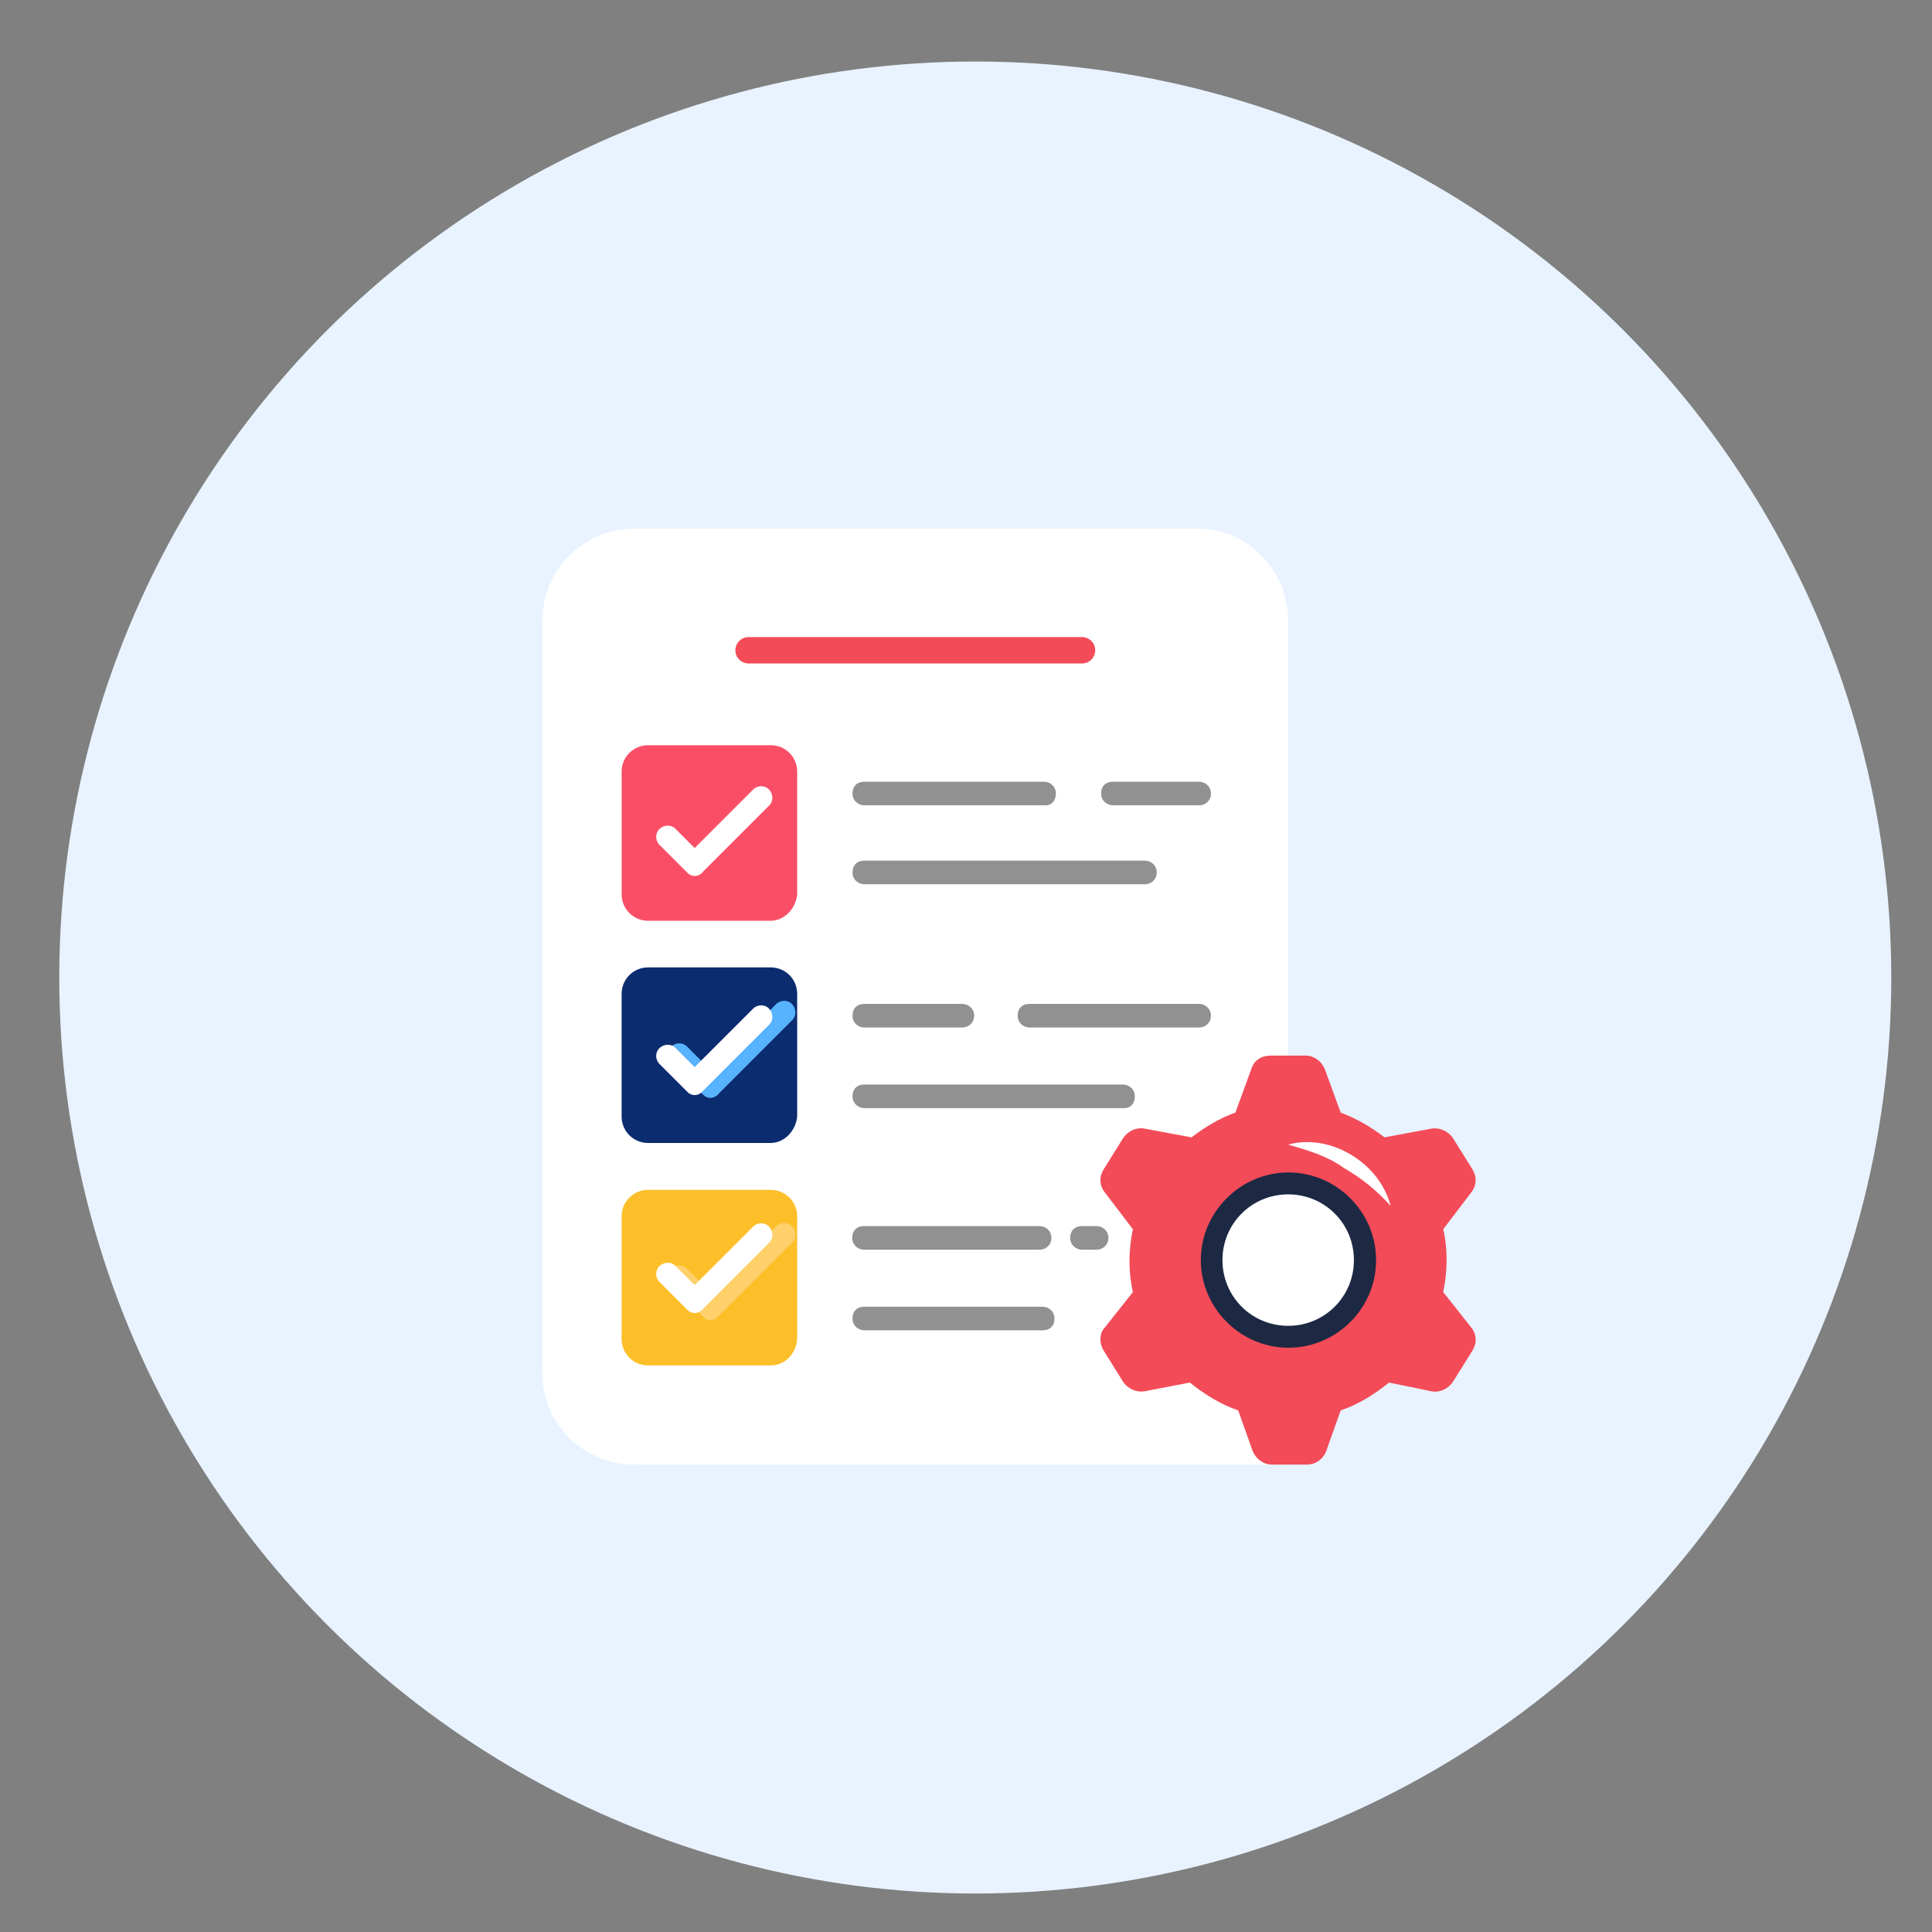
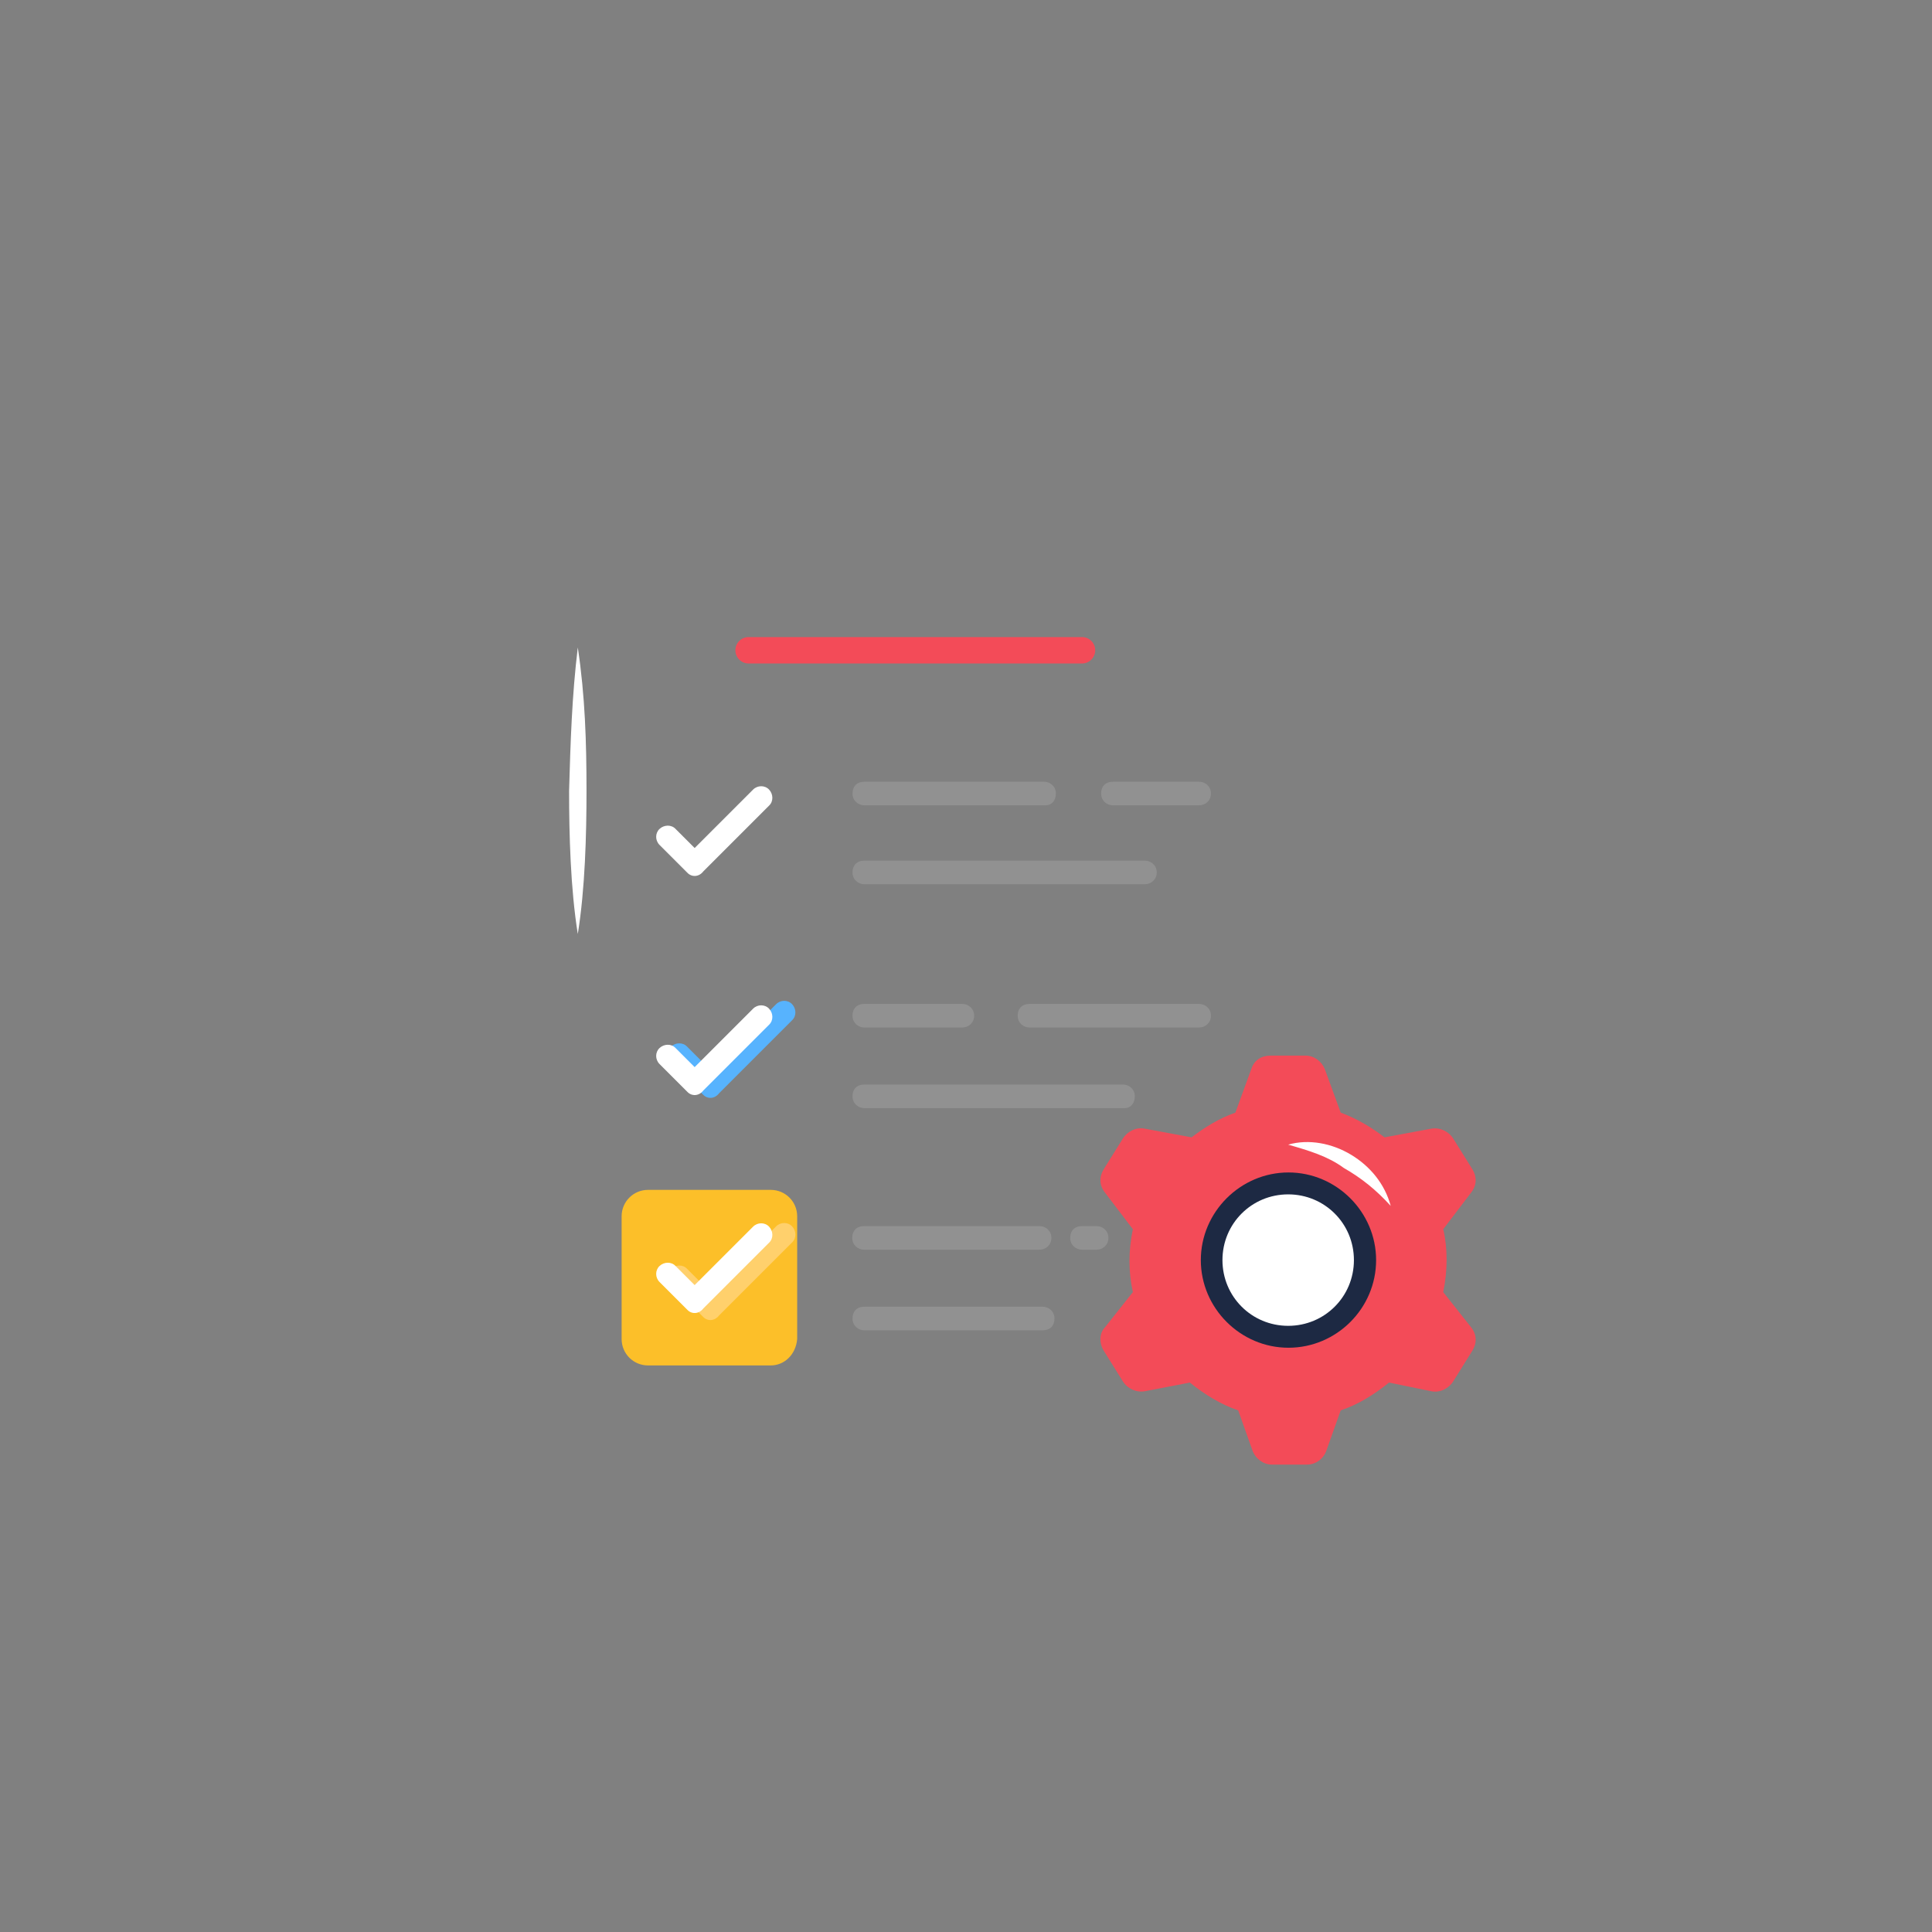
<svg xmlns="http://www.w3.org/2000/svg" id="Layer_1" version="1.1" viewBox="0 0 68.78 68.78">
  <rect x="0" y="0" width="68.78" height="68.78" fill="#808080" stroke="none" />
-   <circle cx="34.72" cy="34.8" r="32.61" fill="#e8f3ff" />
  <g>
-     <path d="M45.86,22.11v30.03h-23.27c-1.82,0-3.28-1.46-3.28-3.23v-26.81c0-1.82,1.46-3.28,3.28-3.28h20.04c1.77,0,3.23,1.46,3.23,3.28h0Z" fill="#fff" />
    <path d="M38.52,23.62h-11.87c-.26,0-.47-.21-.47-.47s.21-.47.47-.47h11.87c.26,0,.47.21.47.47s-.21.47-.47.47Z" fill="#f34b58" />
-     <path d="M27.44,32.78h-4.37c-.52,0-.94-.42-.94-.94v-4.37c0-.52.42-.94.94-.94h4.37c.52,0,.94.42.94.94v4.37c-.05.52-.47.94-.94.94Z" fill="#fa4e67" />
    <path d="M42.69,28.67h-3.07c-.21,0-.42-.16-.42-.42s.16-.42.42-.42h3.07c.21,0,.42.16.42.42s-.21.42-.42.42ZM37.22,28.67h-6.45c-.21,0-.42-.16-.42-.42s.16-.42.42-.42h6.4c.21,0,.42.16.42.42s-.16.42-.36.42ZM40.76,31.48h-9.99c-.21,0-.42-.16-.42-.42s.16-.42.42-.42h9.99c.21,0,.42.16.42.42s-.21.42-.42.42h0Z" fill="#919191" />
-     <path d="M27.44,40.69h-4.37c-.52,0-.94-.42-.94-.94v-4.37c0-.52.42-.94.94-.94h4.37c.52,0,.94.42.94.94v4.37c-.05.52-.47.94-.94.94h0Z" fill="#0b2c6f" />
    <path d="M25.04,38.98l-1.15-1.15c-.16-.16-.16-.42,0-.57s.42-.16.57,0l.83.83,2.34-2.34c.16-.16.42-.16.57,0s.16.42,0,.57l-2.6,2.6c-.16.21-.42.21-.57.05h0Z" fill="#57b3fe" />
    <path d="M42.69,36.58h-6.04c-.21,0-.42-.16-.42-.42s.16-.42.42-.42h6.04c.21,0,.42.16.42.42s-.21.42-.42.42ZM34.26,36.58h-3.49c-.21,0-.42-.16-.42-.42s.16-.42.42-.42h3.49c.21,0,.42.16.42.42s-.21.42-.42.42ZM40.03,39.45h-9.26c-.21,0-.42-.16-.42-.42s.16-.42.42-.42h9.21c.21,0,.42.16.42.42s-.16.42-.36.42Z" fill="#919191" />
    <path d="M27.44,48.61h-4.37c-.52,0-.94-.42-.94-.94v-4.37c0-.52.42-.94.94-.94h4.37c.52,0,.94.42.94.94v4.37c-.05.57-.47.94-.94.94Z" fill="#fcbf29" />
    <path d="M25.04,46.89l-1.15-1.15c-.16-.16-.16-.42,0-.57s.42-.16.57,0l.83.83,2.34-2.34c.16-.16.42-.16.57,0s.16.42,0,.57l-2.6,2.6c-.16.21-.42.21-.57.05h0Z" fill="#ffd06c" />
    <path d="M39.04,44.49h-.52c-.21,0-.42-.16-.42-.42s.16-.42.42-.42h.52c.21,0,.42.16.42.42s-.21.42-.42.42ZM37.01,44.49h-6.25c-.21,0-.42-.16-.42-.42s.16-.42.42-.42h6.25c.21,0,.42.16.42.42s-.21.42-.42.42ZM37.12,47.36h-6.35c-.21,0-.42-.16-.42-.42s.16-.42.42-.42h6.35c.21,0,.42.16.42.42s-.16.42-.42.42Z" fill="#919191" />
    <path d="M52.37,47.25c.21.26.21.57.05.83l-.68,1.09c-.16.26-.47.42-.78.36l-1.51-.31c-.52.42-1.09.78-1.72.99l-.52,1.46c-.1.26-.36.47-.68.47h-1.25c-.31,0-.57-.21-.68-.47l-.52-1.46c-.62-.21-1.2-.57-1.72-.99l-1.61.31c-.31.05-.62-.1-.78-.36l-.68-1.09c-.16-.26-.16-.62.05-.83l.99-1.25c-.16-.73-.16-1.46,0-2.24l-.99-1.3c-.21-.26-.21-.57-.05-.83l.68-1.09c.16-.26.47-.42.78-.36l1.67.31c.47-.36.99-.68,1.56-.88l.57-1.56c.1-.31.36-.47.68-.47h1.25c.31,0,.57.21.68.47l.57,1.56c.57.21,1.09.52,1.56.88l1.67-.31c.31-.05.62.1.78.36l.68,1.09c.16.26.16.57-.05.83l-.99,1.3c.16.68.16,1.46,0,2.24l.99,1.25Z" fill="#f34b58" />
    <path d="M48.99,44.86c0,1.72-1.41,3.12-3.12,3.12s-3.12-1.41-3.12-3.12,1.41-3.12,3.12-3.12,3.12,1.41,3.12,3.12Z" fill="#1d2943" />
    <path d="M48.2,44.86c0,1.3-1.04,2.34-2.34,2.34s-2.34-1.04-2.34-2.34,1.04-2.34,2.34-2.34,2.34,1.04,2.34,2.34ZM45.86,40.75c.73-.21,1.56-.05,2.24.36s1.2,1.04,1.41,1.82c-.52-.57-1.04-.99-1.67-1.35-.57-.42-1.25-.62-1.98-.83h0ZM24.47,31.07l-.99-.99c-.16-.16-.16-.42,0-.57s.42-.16.57,0l.68.68,2.08-2.08c.16-.16.42-.16.57,0s.16.42,0,.57l-2.34,2.34c-.16.21-.42.21-.57.05ZM24.47,38.87l-.99-.99c-.16-.16-.16-.42,0-.57s.42-.16.57,0l.68.68,2.08-2.08c.16-.16.42-.16.57,0s.16.42,0,.57l-2.34,2.34c-.16.21-.42.21-.57.05h0ZM24.47,46.63l-.99-.99c-.16-.16-.16-.42,0-.57s.42-.16.57,0l.68.68,2.08-2.08c.16-.16.42-.16.57,0s.16.42,0,.57l-2.34,2.34c-.16.21-.42.21-.57.05h0ZM20.57,23.05c.26,1.72.31,3.38.31,5.1,0,1.56-.05,3.49-.31,5.1-.26-1.61-.31-3.54-.31-5.1.05-1.72.1-3.38.31-5.1Z" fill="#fff" />
  </g>
</svg>